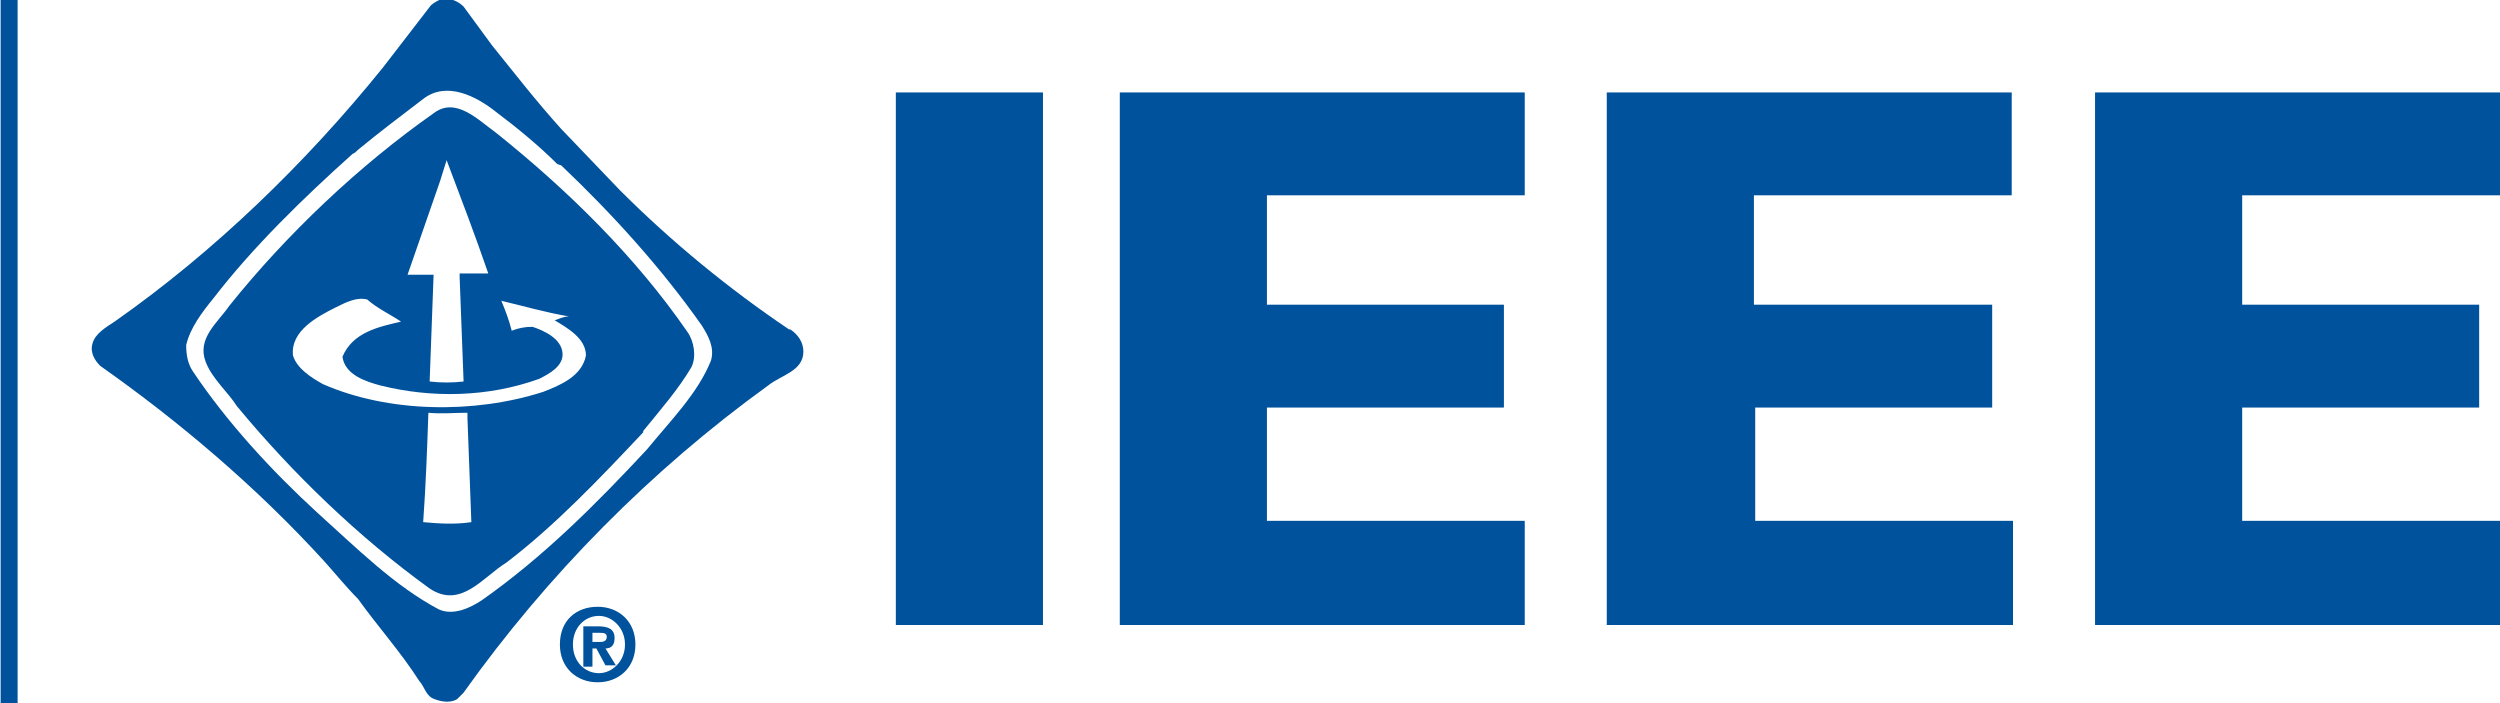
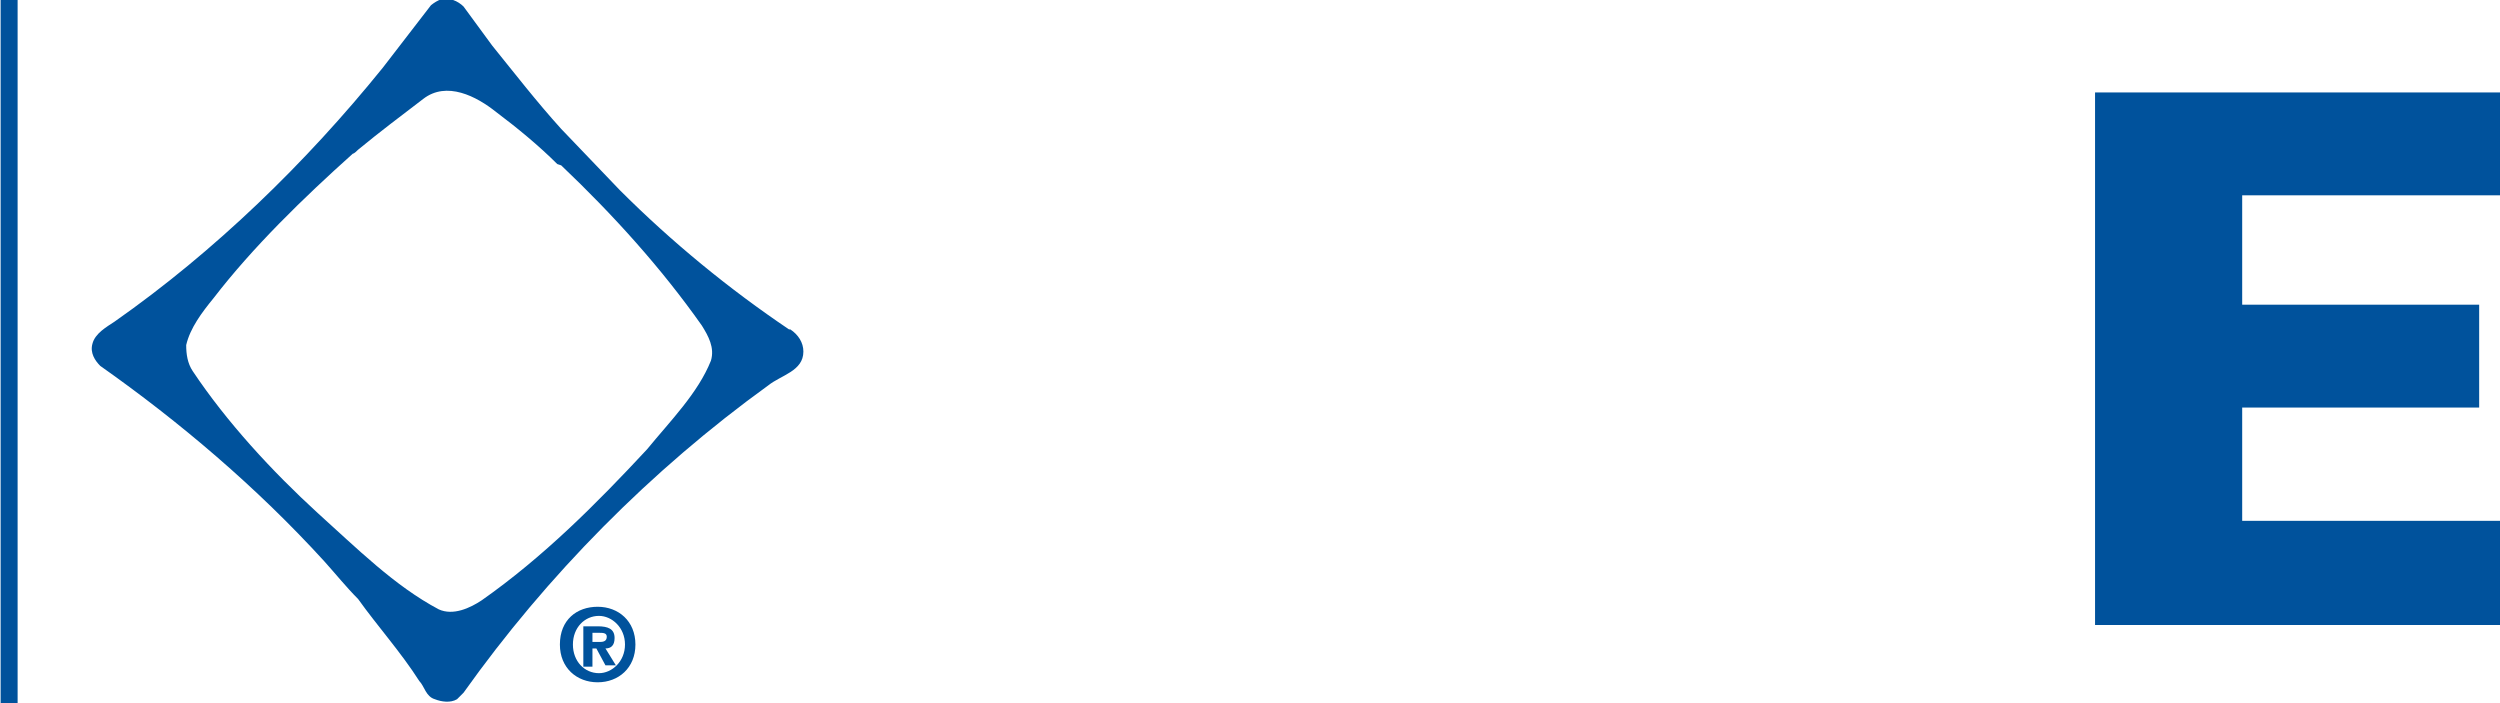
<svg xmlns="http://www.w3.org/2000/svg" version="1.1" id="Layer_1" x="0px" y="0px" viewBox="0 0 192 54" style="enable-background:new 0 0 192 54;" xml:space="preserve">
  <style type="text/css">
	.st0{fill:#00529C;}
	.st1{fill:none;stroke:#00529C;stroke-width:1.305;stroke-miterlimit:10;}
</style>
-   <path class="st0" d="M68.8,48V7.1h11.3V48H68.8z" />
-   <path class="st0" d="M86,48V7.1h31.1v7.9H97.3v8.4h18.2v7.9H97.3v8.7h19.8V48H86L86,48z" />
-   <path class="st0" d="M123.4,48V7.1h31.1v7.9h-19.8v8.4H153v7.9h-18.2v8.7h19.8V48H123.4L123.4,48z" />
  <path class="st0" d="M160.9,48V7.1H192v7.9h-19.8v8.4h18.2v7.9h-18.2v8.7H192V48H160.9L160.9,48z" />
  <path class="st0" d="M37.8,3.5c1.7,2.1,3.4,4.3,5.3,6.4l4.5,4.7c4,4,8.4,7.6,13,10.7l0.1,0c0.6,0.4,1,1,1,1.7c0,1.5-1.7,1.8-2.7,2.6  c-9,6.5-17,14.6-23.4,23.6l-0.5,0.5c-0.5,0.3-1.2,0.2-1.7,0c-0.7-0.2-0.8-1-1.2-1.4c-1.4-2.2-3.2-4.2-4.7-6.3  c-0.9-0.9-1.7-1.9-2.6-2.9c-5.2-5.7-11.1-10.7-17.2-15c-0.4-0.4-0.8-1-0.6-1.7c0.2-0.8,1.1-1.3,1.7-1.7c7.7-5.4,14.7-12.2,20.6-19.5  l3.7-4.8c0.5-0.4,1.1-0.7,1.7-0.4c0.3,0.1,0.6,0.3,0.8,0.5L37.8,3.5z M32.5,7.6c-1.7,1.3-3.3,2.5-5,3.9c-0.1,0.1-0.3,0.3-0.4,0.3  c-3.8,3.4-7.7,7.2-10.7,11.1c-0.9,1.1-1.8,2.3-2.1,3.6c0,0.7,0.1,1.4,0.5,2c2.6,3.9,6.1,7.7,9.6,10.9c3,2.7,5.9,5.6,9.3,7.4  c1.1,0.5,2.4-0.1,3.3-0.7c4.7-3.3,8.8-7.4,12.7-11.6c1.8-2.2,3.9-4.3,4.9-6.8c0.3-1-0.2-1.9-0.7-2.7c-3.1-4.4-6.8-8.5-10.8-12.3  l-0.3-0.1c-1.4-1.4-3.1-2.8-4.7-4C36.6,7.4,34.3,6.2,32.5,7.6z" />
-   <path class="st0" d="M38.1,10.2c5.5,4.4,10.7,9.5,14.7,15.3c0.5,0.7,0.7,1.9,0.3,2.7c-1,1.7-2.4,3.3-3.7,4.9v0.1  c-3.3,3.5-6.7,7.1-10.5,10c-1.8,1.1-3.5,3.6-5.9,2c-5.4-3.9-10.5-8.8-14.8-14c-0.7-1.1-1.9-2.1-2.4-3.4c-0.7-1.8,0.9-3,1.8-4.3  c4.4-5.5,10-10.8,15.7-14.8C35,7.4,36.7,9.2,38.1,10.2z M34.3,12.3l-0.5,1.6l-2.5,7.2c0.6,0,1.4,0,2,0v0l-0.3,8.1l0,0.1  c0.8,0.1,1.8,0.1,2.6,0v-0.1l-0.3-7.9l0-0.3l2.2,0C36.5,18.1,35.4,15.2,34.3,12.3L34.3,12.3L34.3,12.3z M25.8,23.6  c-1.4,0.7-3.5,1.8-3.3,3.7c0.3,1,1.4,1.7,2.3,2.2c5,2.2,11.6,2.3,16.9,0.6c1.3-0.5,3-1.2,3.3-2.8c0-1.3-1.4-2.1-2.4-2.7v0  c0.3-0.1,0.7-0.3,1.1-0.3v0c-1.8-0.3-3.5-0.8-5.2-1.2c0.3,0.7,0.6,1.5,0.8,2.3c0.5-0.2,1-0.3,1.6-0.3c0.9,0.3,2.2,0.9,2.3,2  c0.1,1-1,1.6-1.8,2c-3.9,1.4-8.2,1.5-12.2,0.5c-1.1-0.3-2.7-0.8-2.9-2.2c0.8-1.9,2.8-2.3,4.5-2.7c-0.9-0.6-1.8-1-2.6-1.7  C27.4,22.8,26.6,23.2,25.8,23.6z M32.9,31.7c-0.1,2.9-0.2,5.6-0.4,8.4c1.1,0.1,2.4,0.2,3.7,0l-0.3-8l0-0.4  C34.8,31.7,33.9,31.8,32.9,31.7z" />
  <path class="st0" d="M45.5,49.3v-0.7h0.5c0.3,0,0.6,0,0.6,0.3c0,0.3-0.2,0.4-0.5,0.4C46.1,49.3,45.5,49.3,45.5,49.3z M45.5,49.8h0.3  l0.7,1.3h0.8l-0.8-1.3c0.4,0,0.7-0.2,0.7-0.8c0-0.7-0.5-0.9-1.3-0.9h-1.1v3.1h0.7C45.5,51.1,45.5,49.8,45.5,49.8z M48.8,49.5  c0-1.8-1.3-2.9-2.9-2.9s-2.9,1-2.9,2.9c0,1.8,1.3,2.9,2.9,2.9S48.8,51.3,48.8,49.5z M48,49.5c0,1.3-1,2.2-2,2.2l0,0  c-1.1,0-2-0.9-2-2.2c0-1.3,0.9-2.2,2-2.2C47,47.3,48,48.2,48,49.5z" />
  <line class="st1" x1="0.7" y1="0" x2="0.7" y2="54" />
</svg>